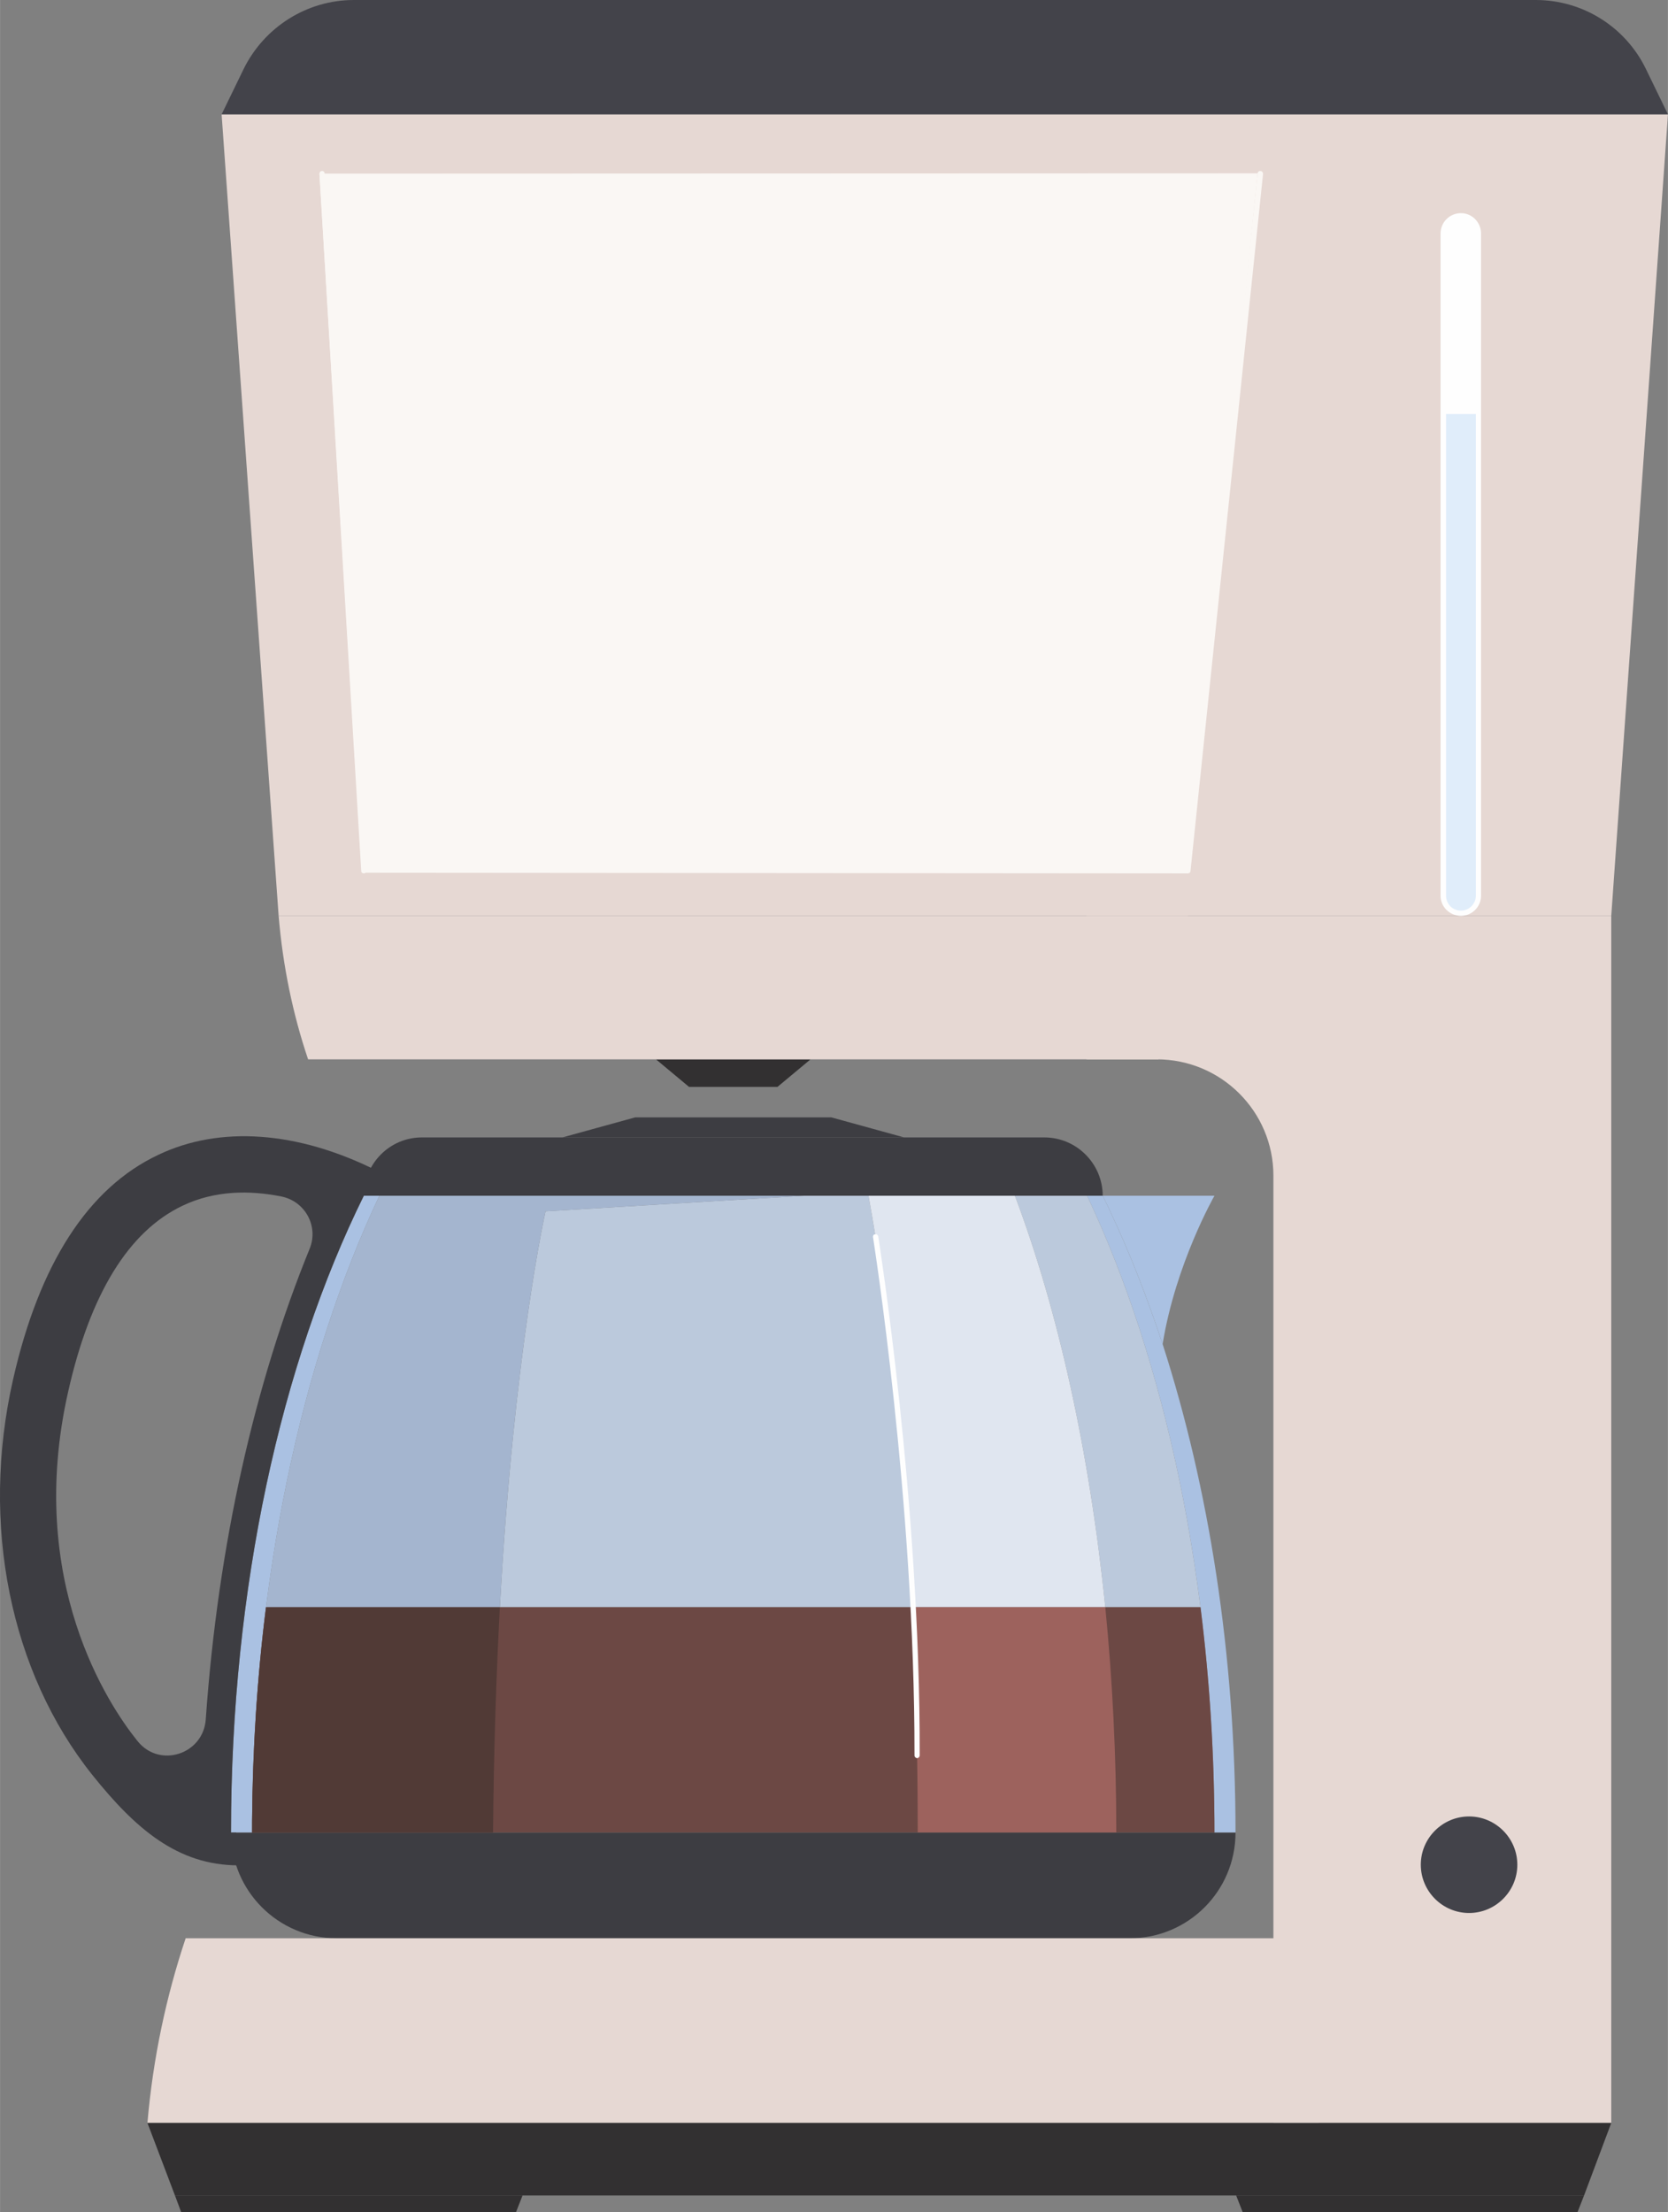
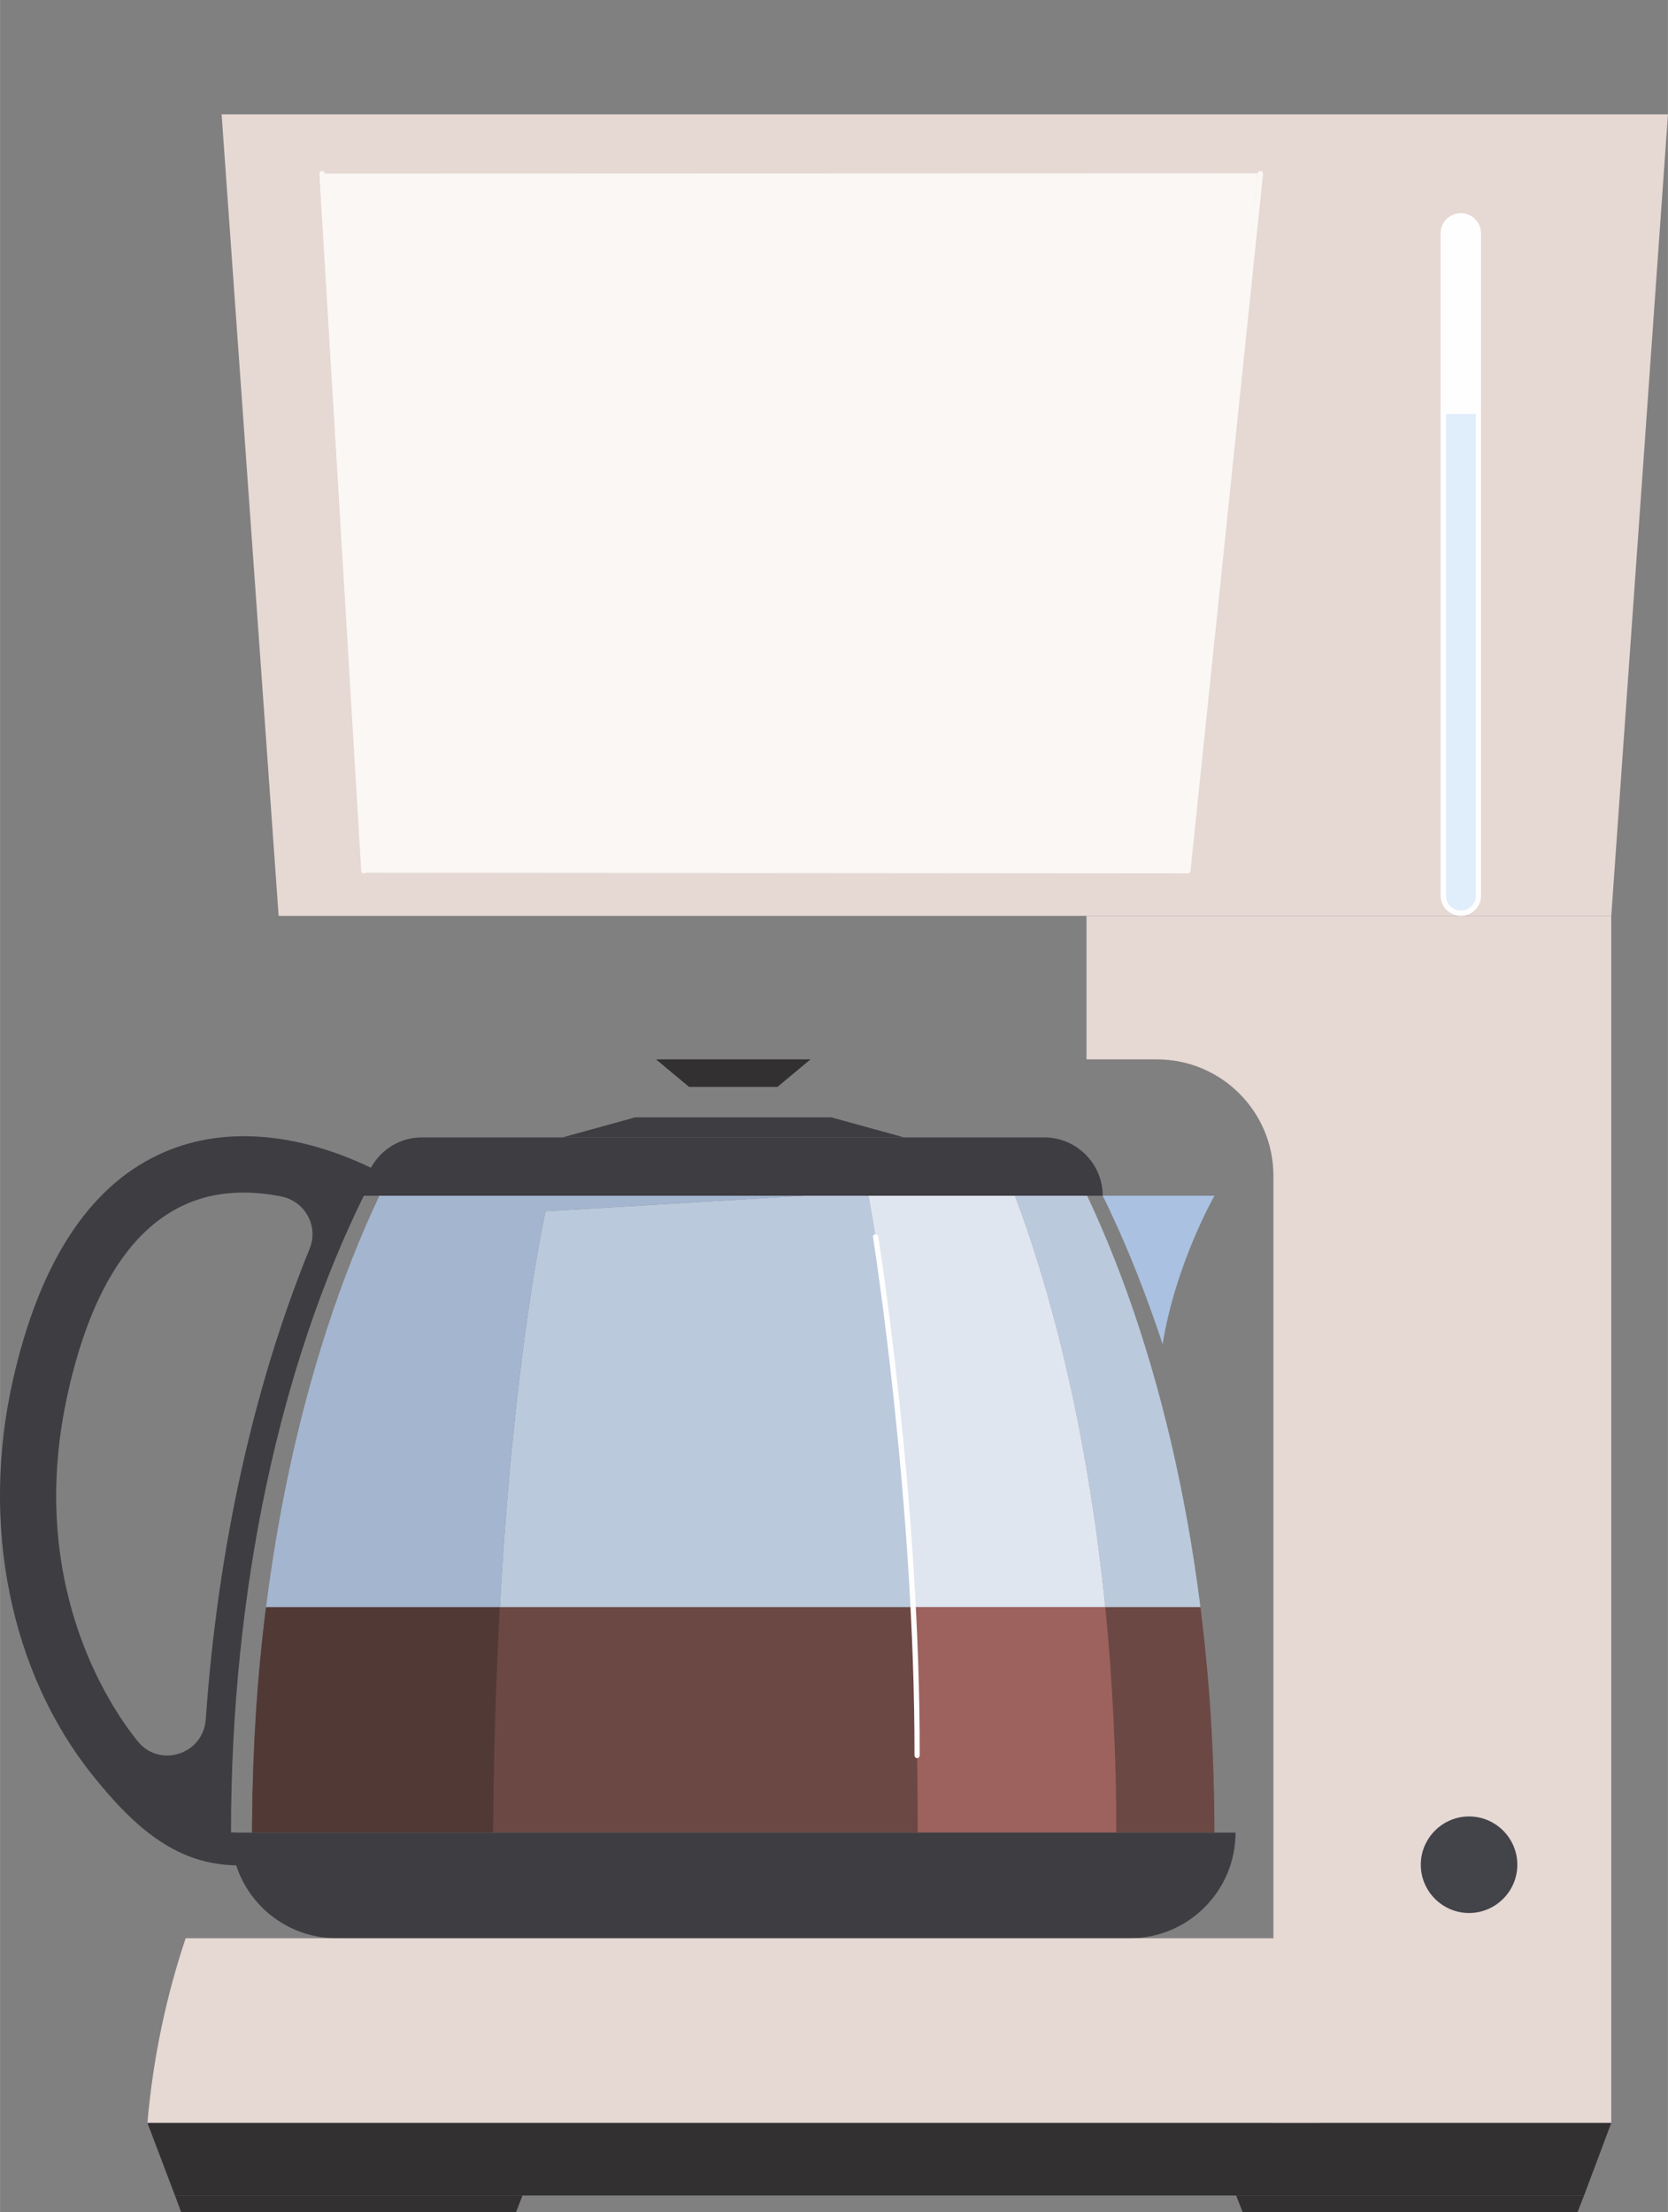
<svg xmlns="http://www.w3.org/2000/svg" xml:space="preserve" width="1911px" height="2534px" version="1.1" style="shape-rendering:geometricPrecision; text-rendering:geometricPrecision; image-rendering:optimizeQuality; fill-rule:evenodd; clip-rule:evenodd" viewBox="0 0 51.49 68.28">
  <rect x="0" y="0" width="51.49" height="68.28" fill="#808080" stroke="none" />
  <defs>
    <style type="text/css"> .fil14 {fill:#FAF7F4} .fil8 {fill:#FEFEFE;fill-rule:nonzero} .fil13 {fill:#FAF7F4;fill-rule:nonzero} .fil9 {fill:#E6D8D3;fill-rule:nonzero} .fil12 {fill:#E0EDFA;fill-rule:nonzero} .fil4 {fill:#E0E6F0;fill-rule:nonzero} .fil2 {fill:#BBC9DC;fill-rule:nonzero} .fil5 {fill:#9D625D;fill-rule:nonzero} .fil0 {fill:#AAC1E2;fill-rule:nonzero} .fil6 {fill:#A4B5CF;fill-rule:nonzero} .fil3 {fill:#6C4844;fill-rule:nonzero} .fil7 {fill:#513A36;fill-rule:nonzero} .fil11 {fill:#43434A;fill-rule:nonzero} .fil1 {fill:#3D3D42;fill-rule:nonzero} .fil10 {fill:#323031;fill-rule:nonzero} </style>
  </defs>
  <g id="Слой_x0020_1">
    <g id="_2072431630272">
-       <path class="fil0" d="M38.14 56.57l-0.65 0c0,-0.02 0,-0.04 0,-0.05 0,-0.01 0,-0.02 0,-0.02 0,-0.01 0,-0.03 0,-0.04 0,0 0,-0.01 0,-0.01 0,-0.02 0,-0.03 0,-0.04 0,-0.01 0,-0.01 0,-0.02 0,-0.01 0,-0.03 0,-0.05 0,0 0,0 0,0 0,-0.02 0,-0.03 0,-0.05 0,0 0,-0.01 0,-0.01 0,-0.02 0,-0.03 0,-0.04 0,-0.01 0,-0.01 0,-0.01 -0.05,-7.46 -1.53,-14.23 -3.93,-19.32l0.48 0 0 0c0.07,0.14 0.14,0.28 0.21,0.43l0 0c0,0 0,0.01 0,0.02 0.01,0 0.01,0 0.01,0.01 0,0 0.01,0.01 0.01,0.01 0,0.01 0,0.02 0.01,0.02 0,0.01 0,0.01 0,0.01 0.6,1.27 1.13,2.64 1.61,4.08 0,0 0,0 0,0 1.42,4.4 2.25,9.56 2.25,15.08zm-30.36 0l-0.65 0c0,-7.59 1.55,-14.49 4.1,-19.66l0.48 0c-2.4,5.09 -3.88,11.86 -3.93,19.32 0,0 0,0 0,0 0,0.02 0,0.03 0,0.05 0,0 0,0.01 0,0.01 0,0.03 0,0.07 0,0.1 0,0.01 0,0.01 0,0.02 0,0.01 0,0.02 0,0.04 0,0 0,0.01 0,0.01 0,0.01 0,0.03 0,0.04 0,0 0,0.01 0,0.02 0,0.01 0,0.03 0,0.05z" />
      <path class="fil1" d="M4.25 53.75c-0.01,-0.02 -0.03,-0.03 -0.04,-0.05 -0.83,-1.04 -3.43,-4.88 -2.11,-10.73 0.68,-3.03 1.87,-4.96 3.53,-5.75 1,-0.48 2.08,-0.48 3.04,-0.29 0.74,0.14 1.17,0.91 0.89,1.61 -1.69,4.14 -2.83,9.12 -3.21,14.54 -0.08,1.07 -1.42,1.51 -2.1,0.67zm3.04 2.82l-0.16 0c0,-7.59 1.55,-14.49 4.1,-19.66l0.04 0c0.11,-0.27 0.23,-0.53 0.35,-0.78 -2.44,-1.22 -4.84,-1.39 -6.74,-0.48 -2.16,1.02 -3.67,3.36 -4.48,6.94 -1.01,4.46 -0.09,9.02 2.45,12.2 1.33,1.66 2.63,2.79 4.52,2.79l-0.09 -0.68c0.01,-0.11 0.01,-0.22 0.01,-0.33z" />
      <path class="fil2" d="M37.49 56.57l0 0c0,-0.02 0,-0.04 0,-0.05 0,0.01 0,0.03 0,0.05zm0 -0.07c0,-0.01 0,-0.03 0,-0.04 0,0.01 0,0.03 0,0.04zm0 -0.05c0,-0.02 0,-0.03 0,-0.04 0,0.01 0,0.02 0,0.04zm0 -0.06c0,-0.01 0,-0.03 0,-0.05 0,0.02 0,0.04 0,0.05zm0 -0.05c0,-0.02 0,-0.03 0,-0.05 0,0.02 0,0.03 0,0.05zm0 -0.06c0,-0.02 0,-0.03 0,-0.04 0,0.01 0,0.02 0,0.04zm-29.71 -0.05c0.05,-7.46 1.53,-14.23 3.93,-19.32l15.1 0c0.64,3.53 1.12,7.88 1.35,12.7l-12.73 0c0.44,-7.96 1.41,-12.22 1.41,-12.22l7.98 -0.48 -13.11 0c-2.4,5.09 -3.88,11.86 -3.93,19.32l0 0zm29.71 0c-0.02,-2.28 -0.16,-4.49 -0.43,-6.62l-2.94 0c-0.49,-4.82 -1.46,-9.17 -2.79,-12.7l2.23 0c2.4,5.09 3.88,11.86 3.93,19.32z" />
      <path class="fil3" d="M7.78 56.57l29.71 0c0,-2.4 -0.15,-4.73 -0.43,-6.96l-28.85 0c-0.28,2.23 -0.43,4.56 -0.43,6.96z" />
      <path class="fil4" d="M34.12 49.61l-5.96 0c-0.23,-4.82 -0.71,-9.17 -1.35,-12.7l4.52 0c1.33,3.53 2.3,7.88 2.79,12.7z" />
      <path class="fil5" d="M34.46 56.57l-6.13 0c0,-2.4 -0.06,-4.73 -0.17,-6.96l5.96 0c0.22,2.23 0.34,4.56 0.34,6.96z" />
      <path class="fil1" d="M34.88 59.83l-24.49 0c-1.8,0 -3.26,-1.46 -3.26,-3.26l31.01 0c0,1.8 -1.46,3.26 -3.26,3.26z" />
      <path class="fil1" d="M32.24 35.11l-19.22 0c-0.99,0 -1.79,0.81 -1.79,1.8l22.81 0c0,-0.99 -0.81,-1.8 -1.8,-1.8z" />
      <polygon class="fil1" points="25.66,34.49 19.61,34.49 17.36,35.11 27.91,35.11 " />
      <path class="fil0" d="M35.89 41.49c-0.48,-1.45 -1.01,-2.81 -1.61,-4.08 0,0 0,0 0,-0.01 -0.01,0 -0.01,-0.01 -0.01,-0.02 0,0 -0.01,-0.01 -0.01,-0.01 0,-0.01 0,-0.01 -0.01,-0.01 0,-0.01 0,-0.02 0,-0.02l0 0c-0.07,-0.15 -0.14,-0.29 -0.21,-0.43l3.45 0c0,0 -1.2,2.1 -1.6,4.58z" />
      <path class="fil2" d="M35.89 41.49c-0.48,-1.44 -1.01,-2.81 -1.61,-4.08 0.6,1.27 1.13,2.63 1.61,4.08 0,0 0,0 0,0zm-1.61 -4.09c-0.01,0 -0.01,-0.01 -0.01,-0.02 0,0.01 0,0.02 0.01,0.02zm-0.02 -0.03c0,-0.01 0,-0.01 -0.01,-0.01 0.01,0 0.01,0 0.01,0.01zm-0.01 -0.03l0 0zm-0.21 -0.43l0 0z" />
      <path class="fil6" d="M7.78 56.57c0,-0.02 0,-0.04 0,-0.05 0,0.01 0,0.03 0,0.05zm0 -0.07c0,-0.01 0,-0.03 0,-0.04 0,0.01 0,0.03 0,0.04zm0 -0.05c0,-0.02 0,-0.03 0,-0.04 0,0.01 0,0.02 0,0.04zm0 -0.06c0,-0.03 0,-0.07 0,-0.1 0,0.03 0,0.07 0,0.1zm0 -0.11c0,-0.02 0,-0.03 0,-0.05 0,0.02 0,0.03 0,0.05zm0 -0.05c0.05,-7.46 1.53,-14.23 3.93,-19.32l13.11 0 -7.98 0.48c0,0 -0.97,4.26 -1.41,12.22l-7.22 0c-0.27,2.13 -0.41,4.34 -0.43,6.62z" />
      <path class="fil7" d="M15.22 56.57l-7.44 0 0 0c0,-0.02 0,-0.04 0,-0.05 0,-0.01 0,-0.02 0,-0.02 0,-0.01 0,-0.03 0,-0.04 0,0 0,-0.01 0,-0.01 0,-0.02 0,-0.03 0,-0.04 0,-0.01 0,-0.01 0,-0.02 0,-0.03 0,-0.07 0,-0.1 0,0 0,-0.01 0,-0.01 0,-0.02 0,-0.03 0,-0.05 0,0 0,0 0,0 0.02,-2.28 0.16,-4.49 0.43,-6.62l7.22 0c-0.11,2.08 -0.19,4.4 -0.21,6.96z" />
      <path class="fil8" d="M28.31 54.27l0 0c-0.04,0 -0.08,-0.04 -0.08,-0.08 0.01,-7.86 -1.27,-15.92 -1.28,-16 -0.01,-0.04 0.02,-0.09 0.06,-0.09 0.05,-0.01 0.09,0.02 0.1,0.06 0.01,0.09 1.3,8.15 1.28,16.03 0,0.04 -0.04,0.08 -0.08,0.08z" />
      <path class="fil9" d="M33.54 28.27l0 4.43 2.17 0c1.99,0 3.6,1.61 3.6,3.59l0 29.24 10.43 0 0 -37.26 -16.2 0z" />
      <polygon class="fil10" points="24,33.55 21.27,33.55 20.25,32.7 25.02,32.7 " />
      <path class="fil9" d="M4.55 65.53l36.16 0c-0.16,-1.99 -0.57,-3.91 -1.18,-5.7l-33.8 0c-0.6,1.79 -1.01,3.71 -1.18,5.7z" />
-       <path class="fil9" d="M36.67 28.27l-28.07 0c0.13,1.55 0.44,3.04 0.91,4.43l26.25 0c0.47,-1.39 0.78,-2.88 0.91,-4.43z" />
      <polygon class="fil9" points="51.49,3.53 6.84,3.53 8.6,28.27 49.74,28.27 " />
-       <path class="fil11" d="M51.49 3.53l-44.65 0 0.68 -1.4c0.64,-1.3 1.96,-2.13 3.4,-2.13l36.49 0c1.45,0 2.77,0.83 3.4,2.13l0.68 1.4z" />
      <polygon class="fil10" points="48.9,67.77 5.4,67.77 4.55,65.53 49.74,65.53 " />
      <polygon class="fil10" points="15.93,68.28 5.59,68.28 5.4,67.77 16.13,67.77 " />
      <polygon class="fil10" points="48.7,68.28 38.36,68.28 38.16,67.77 48.9,67.77 " />
      <path class="fil8" d="M45.1 28.27l0 0c-0.35,0 -0.63,-0.28 -0.63,-0.62l0 -20.44c0,-0.35 0.28,-0.63 0.63,-0.63 0.34,0 0.62,0.28 0.62,0.63l0 20.44c0,0.34 -0.28,0.62 -0.62,0.62z" />
      <path class="fil11" d="M46.84 57.56c0,0.82 -0.67,1.49 -1.49,1.49 -0.82,0 -1.49,-0.67 -1.49,-1.49 0,-0.82 0.67,-1.49 1.49,-1.49 0.82,0 1.49,0.67 1.49,1.49z" />
      <path class="fil12" d="M44.64 12.78l0 14.87c0,0.25 0.2,0.46 0.46,0.46 0.25,0 0.46,-0.21 0.46,-0.46l0 -14.87 -0.92 0z" />
      <path class="fil13" d="M36.67 26.96l-0.01 0c-0.04,0 -0.07,-0.04 -0.07,-0.09l2.23 -21.52c0.01,-0.05 0.05,-0.08 0.09,-0.07 0.05,0 0.08,0.04 0.08,0.09l-2.24 21.52c0,0.04 -0.04,0.07 -0.08,0.07z" />
      <path class="fil13" d="M11.23 26.96c-0.04,0 -0.08,-0.03 -0.08,-0.07l-1.29 -21.53c0,-0.04 0.03,-0.08 0.07,-0.08 0.05,-0.01 0.09,0.03 0.09,0.07l1.29 21.53c0,0.04 -0.03,0.08 -0.08,0.08l0 0z" />
      <polygon class="fil14" points="11.17,26.94 9.86,5.36 38.82,5.35 36.66,26.96 " />
    </g>
  </g>
</svg>